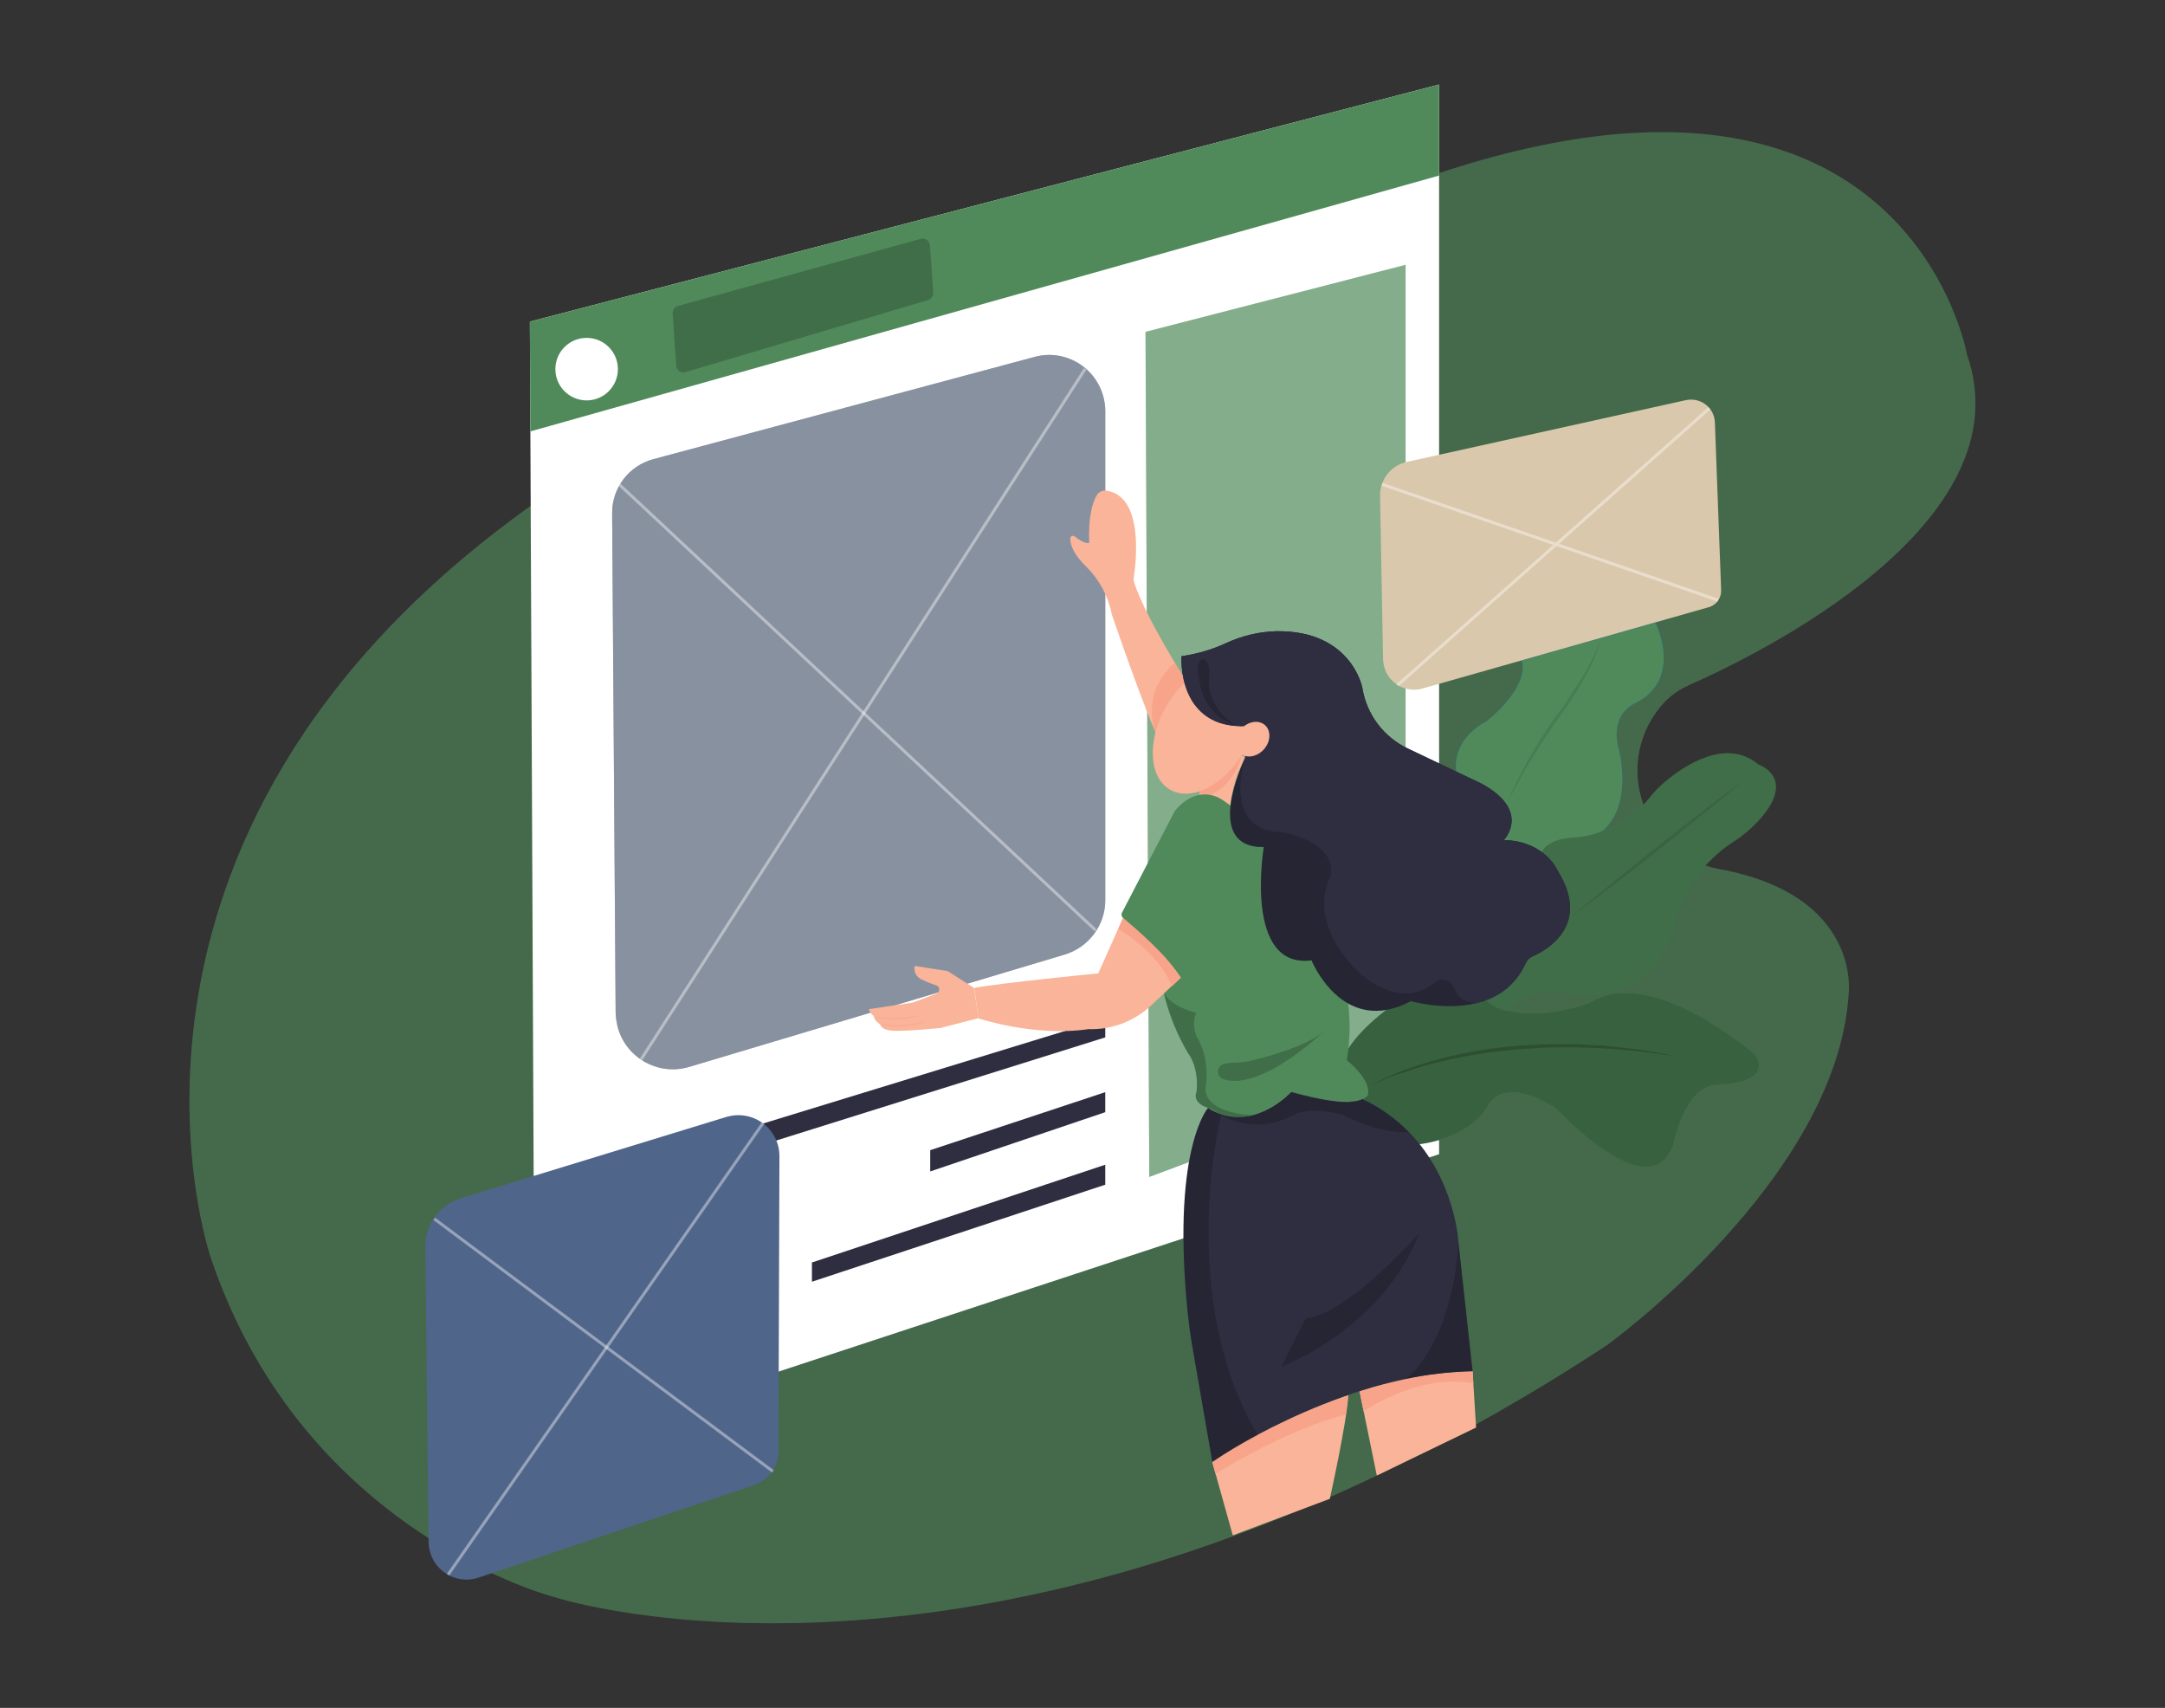
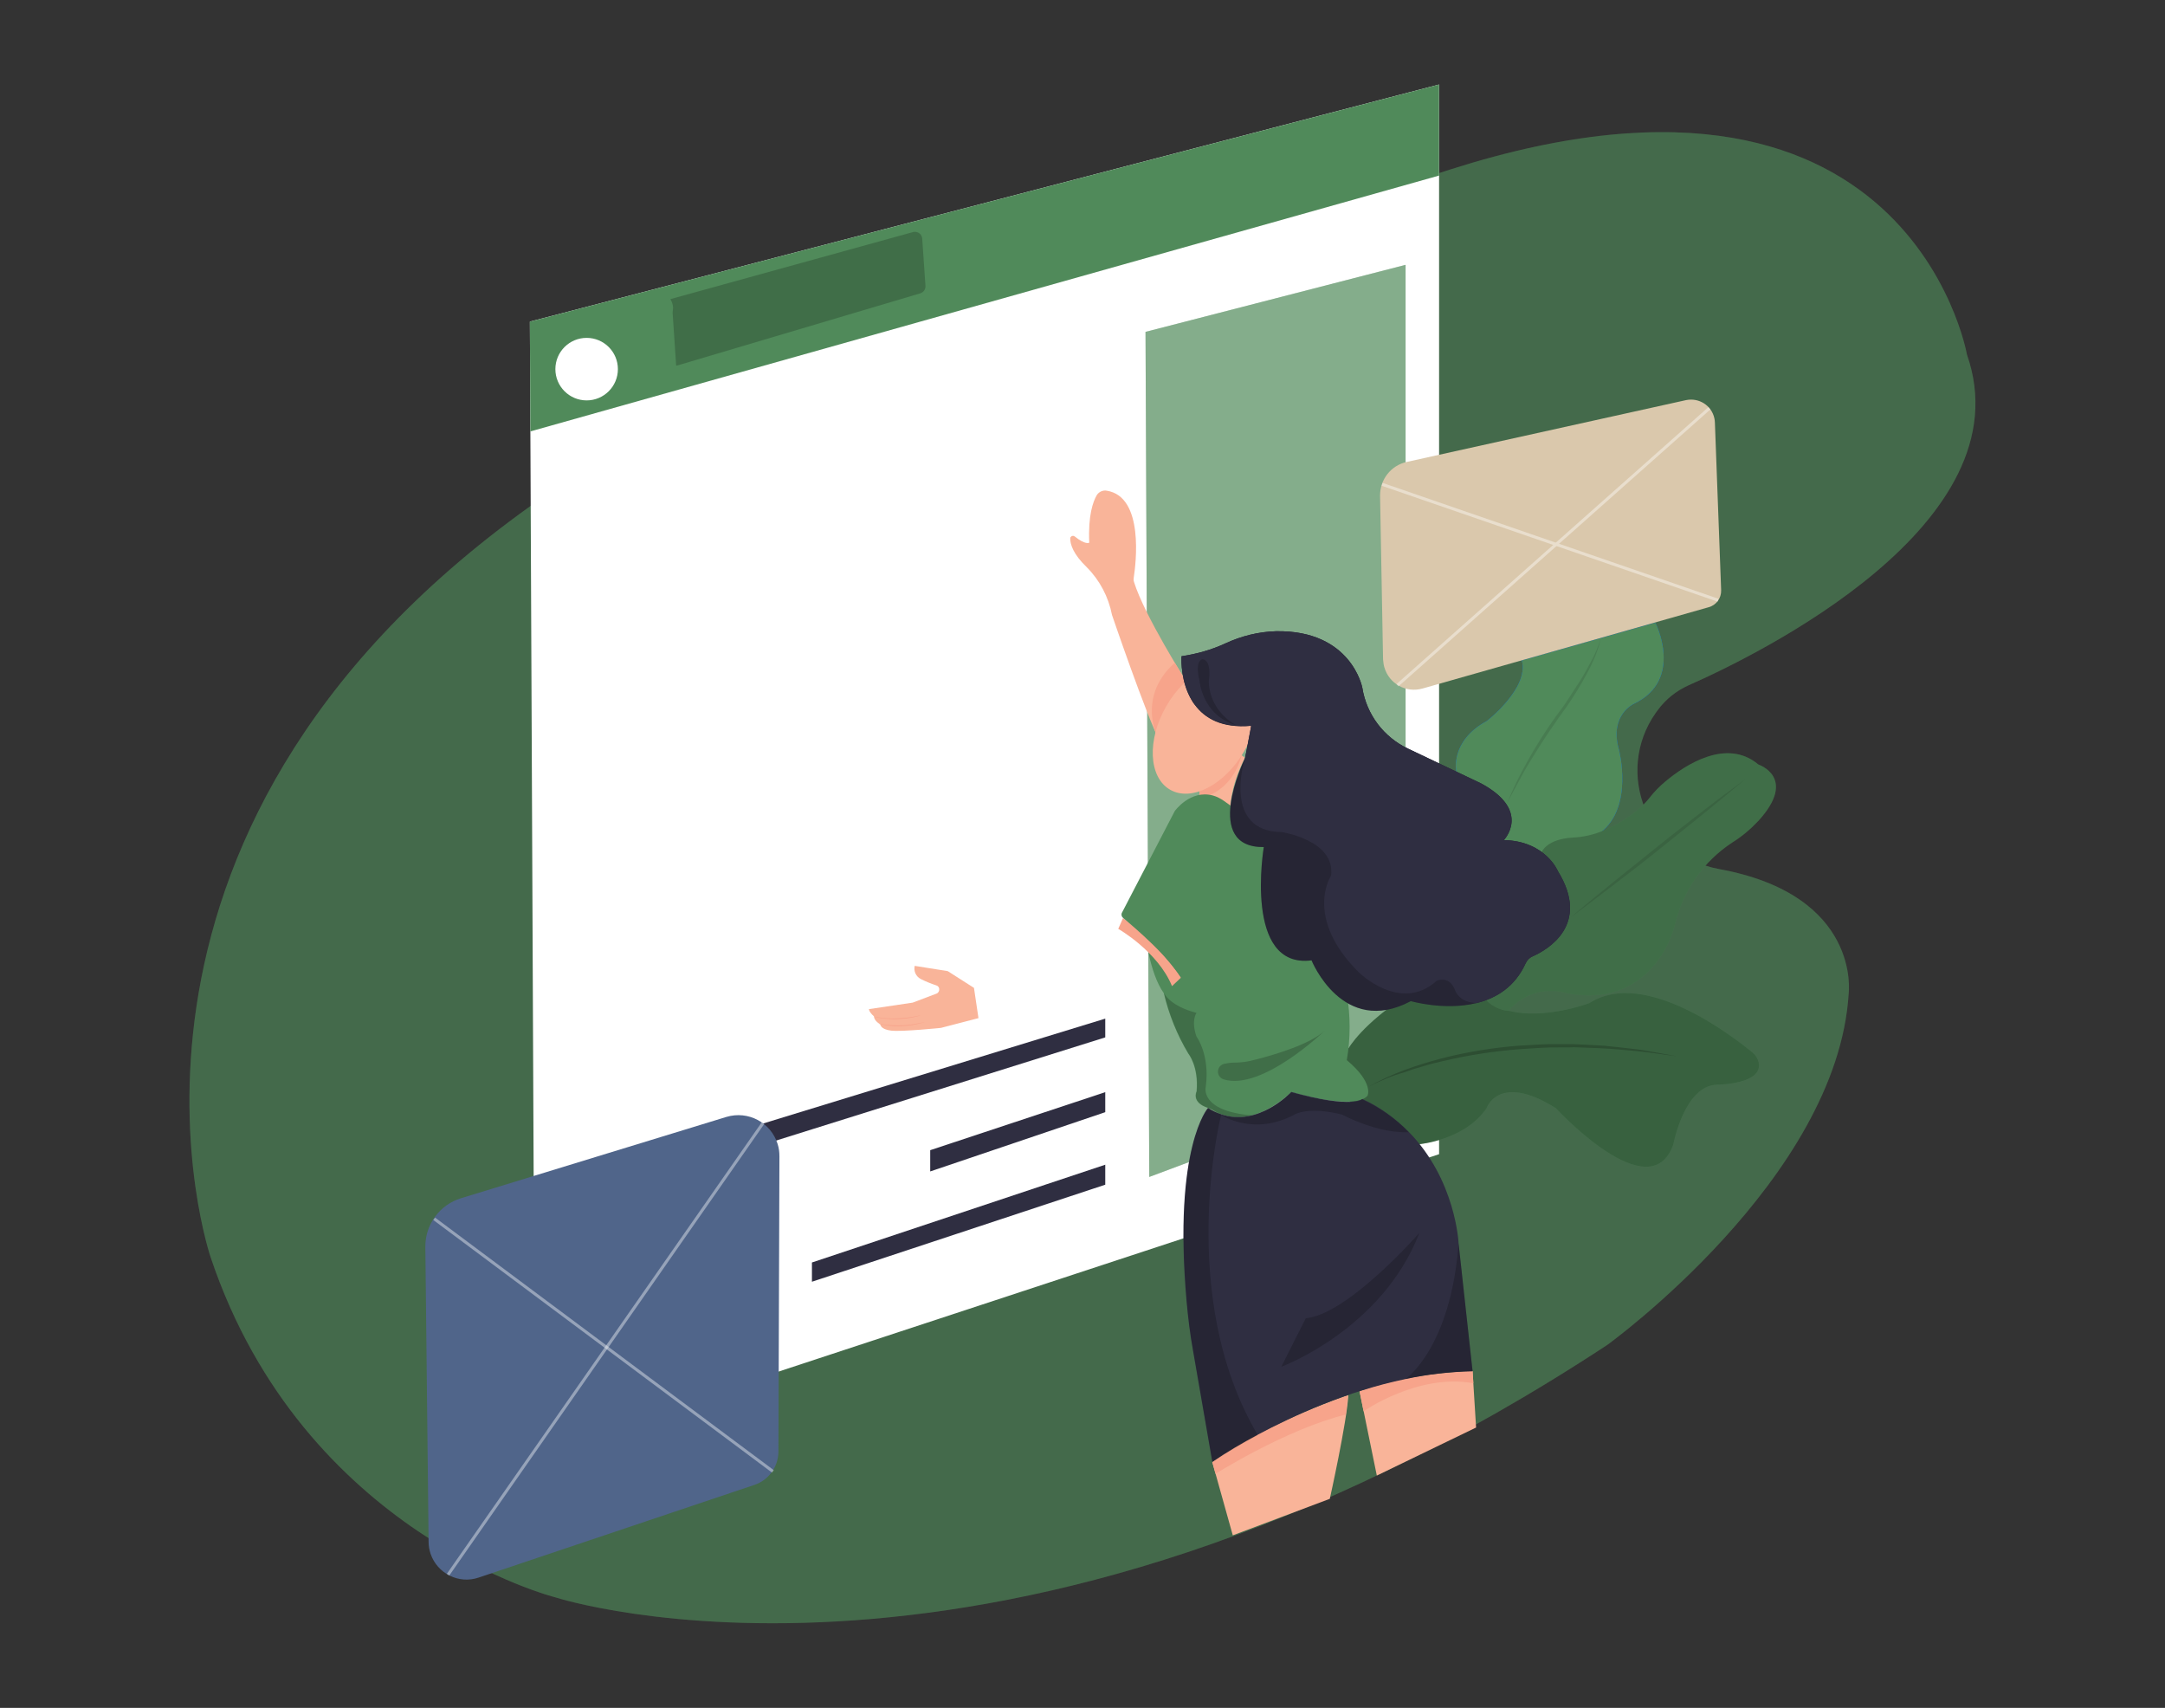
<svg xmlns="http://www.w3.org/2000/svg" version="1.1" id="fd0daeff-1e22-4769-bdfe-68c92a5cdddd" x="0px" y="0px" viewBox="0 0 865.8 682.9" style="enable-background:new 0 0 865.8 682.9;" xml:space="preserve">
  <rect x="0" y="0" width="865.8" height="682.9" fill="#333333" stroke="none" />
  <style type="text/css">
	.st0{opacity:0.33;fill:#508A5A;}
	.st1{opacity:0.46;fill:#508A5A;}
	.st2{fill:#0071F2;}
	.st3{fill:#508A5A;}
	.st4{opacity:0.1;enable-background:new    ;}
	.st5{fill:#FFFFFF;}
	.st6{fill:#2F2E41;}
	.st7{opacity:0.3;fill:#FFFFFF;enable-background:new    ;}
	.st8{opacity:0.2;enable-background:new    ;}
	.st9{fill:#384761;}
	.st10{opacity:0.4;fill:#FFFFFF;enable-background:new    ;}
	.st11{opacity:0.4;}
	.st12{opacity:0.3;enable-background:new    ;}
	.st13{fill:#F9B499;}
	.st14{fill:#F7A48B;}
	.st15{fill:#50658A;}
	.st16{fill:#DAC8AC;}
</style>
  <path class="st0" d="M212.2,202.3C26.4,335,84.3,502.9,84.3,502.9c37.2,110.5,137.8,135.8,137.8,135.8s178.7,58.1,420.6-100.9  c0,0,92.1-66.4,96.6-140.6c0,0,5.1-39.3-51.8-49.7c-28.6-5.2-42.1-38.6-25.4-62.4l0.8-1.1c3.2-4.4,7.5-7.8,12.4-10  c27.7-12.2,135-64.6,111.3-132.2c0,0-24.5-141.1-224.5-67.9L212.2,202.3z" />
  <path class="st1" d="M212.2,202.3C26.4,335,84.3,502.9,84.3,502.9c37.2,110.5,137.8,135.8,137.8,135.8s178.7,58.1,420.6-100.9  c0,0,92.1-66.4,96.6-140.6c0,0,5.1-39.3-51.8-49.7c-28.6-5.2-42.1-38.6-25.4-62.4l0.8-1.1c3.2-4.4,7.5-7.8,12.4-10  c27.7-12.2,135-64.6,111.3-132.2c0,0-24.5-141.1-224.5-67.9L212.2,202.3z" />
  <path class="st2" d="M582.4,308.5c0,0-2.7-12.1,12.2-20.2c0,0,17-13.1,14-24.2l53.4-15.1c0,0,11.6,22.8-8.6,32.4c0,0-9.9,4.4-6,18.3  c0,0,6.1,23-7.4,33.2l-25.2,15.6l-35.5-20.2L582.4,308.5z" />
  <path class="st3" d="M582.4,308.5c0,0-2.7-12.1,12.2-20.2c0,0,17-13.1,14-24.2l53.4-15.1c0,0,11.6,22.8-8.6,32.4c0,0-9.9,4.4-6,18.3  c0,0,6.1,23-7.4,33.2l-25.2,15.6l-35.5-20.2L582.4,308.5z" />
  <path class="st4" d="M602.5,321.6c2.4-5.9,5.2-11.7,8.4-17.3c3.1-5.6,6.5-11,10.2-16.3c1.8-2.6,3.9-5.1,5.6-7.8s3.5-5.3,5.2-8  s3.2-5.5,4.7-8.3c1.5-2.8,2.7-5.8,3.6-8.8c-1.3,6.3-4.3,12.1-7.5,17.7c-1.6,2.8-3.3,5.5-5.1,8.2s-3.8,5.2-5.5,7.8  c-3.7,5.2-7.1,10.6-10.4,16c-1.7,2.7-3.2,5.5-4.7,8.3S603.9,318.7,602.5,321.6z" />
  <polygon class="st5" points="575.5,461.5 213.9,580.5 211.9,128.6 575.5,33.8 " />
  <polygon class="st6" points="442,407.3 442,414.8 298.1,459.9 298.1,451.4 " />
  <polygon class="st6" points="372,459.9 372,468.4 442,444.7 442,436.7 " />
  <polygon class="st6" points="442,465.7 442,473.7 324.7,512.5 324.7,504.8 " />
  <polygon class="st3" points="458.1,132.7 459.6,470.6 562.1,432.2 562.1,105.9 " />
  <polygon class="st7" points="458.1,132.7 459.6,470.6 562.1,432.2 562.1,105.9 " />
  <polygon class="st3" points="211.9,128.6 212.1,172.5 575.5,70.2 575.5,33.8 " />
-   <path class="st8" d="M269,125.3l1.4,20.9c0.1,1.6,1.5,2.8,3.1,2.7c0.2,0,0.4-0.1,0.6-0.1l97-28.8c1.3-0.4,2.2-1.6,2.1-3l-1.3-18.9  c-0.1-1.6-1.5-2.8-3.1-2.7c-0.2,0-0.4,0-0.6,0.1l-97,26.8C269.8,122.6,268.9,123.9,269,125.3z" />
+   <path class="st8" d="M269,125.3l1.4,20.9c0.2,0,0.4-0.1,0.6-0.1l97-28.8c1.3-0.4,2.2-1.6,2.1-3l-1.3-18.9  c-0.1-1.6-1.5-2.8-3.1-2.7c-0.2,0-0.4,0-0.6,0.1l-97,26.8C269.8,122.6,268.9,123.9,269,125.3z" />
  <circle class="st5" cx="234.6" cy="147.6" r="12.5" />
-   <path class="st9" d="M425.7,381.7l-150.1,44.9c-12.1,3.6-24.8-3.3-28.4-15.3c-0.6-2.1-0.9-4.2-1-6.4l-1.4-199.6  c-0.1-10.2,6.7-19.1,16.5-21.7l152.5-40.9c11.9-3.2,24.1,3.8,27.4,15.8c0.5,1.9,0.8,3.8,0.8,5.8v195.7  C442,369.9,435.4,378.8,425.7,381.7z" />
  <path class="st10" d="M425.7,381.7l-150.1,44.9c-12.1,3.6-24.8-3.3-28.4-15.3c-0.6-2.1-0.9-4.2-1-6.4l-1.4-199.6  c-0.1-10.2,6.7-19.1,16.5-21.7l152.5-40.9c11.9-3.2,24.1,3.8,27.4,15.8c0.5,1.9,0.8,3.8,0.8,5.8v195.7  C442,369.9,435.4,378.8,425.7,381.7z" />
  <g class="st11">
    <rect x="342.5" y="152.5" transform="matrix(0.683 -0.73 0.73 0.683 -97.938 340.099)" class="st5" width="1.2" height="260.9" />
  </g>
  <g class="st11">
    <rect x="181" y="285" transform="matrix(0.541 -0.841 0.841 0.541 -81.778 421.368)" class="st5" width="328.4" height="1.2" />
  </g>
  <path class="st3" d="M567.6,457.5c0,0,18.2-1.6,26.9-14.4c0,0,4.8-14.4,27.7,0c0,0,37.8,41.1,47,14.4c0,0,4.4-23.6,17.6-23.8  c0,0,18.5-0.1,16.5-9c-0.4-1.5-1.2-2.8-2.4-3.8c-7.4-6.1-43.2-34.1-65.3-19.8c0,0-26.8,10.1-41.1-1.2l0,0c-9.2-7.3-22.1-8-32.1-1.7  c-17.4,11.1-23,20.8-23,20.8l-9.3,8.6C530,427.5,552.5,461.9,567.6,457.5z" />
  <path class="st12" d="M567.6,457.5c0,0,18.2-1.6,26.9-14.4c0,0,4.8-14.4,27.7,0c0,0,37.8,41.1,47,14.4c0,0,4.4-23.6,17.6-23.8  c0,0,18.5-0.1,16.5-9c-0.4-1.5-1.2-2.8-2.4-3.8c-7.4-6.1-43.2-34.1-65.3-19.8c0,0-26.8,10.1-41.1-1.2l0,0c-9.2-7.3-22.1-8-32.1-1.7  c-17.4,11.1-23,20.8-23,20.8l-9.3,8.6C530,427.5,552.5,461.9,567.6,457.5z" />
  <path class="st3" d="M616.6,340.6c0,0,1.9-5.1,12.4-5.7c4.3-0.2,8.6-1.2,12.5-2.9c5.6-2.4,12.9-6.5,18.1-12.9  c1.9-2.5,4.1-4.7,6.5-6.7c7.9-6.6,24.4-17.4,37.1-6.7c0,0,15.8,5.2,0,22.5c-3.1,3.3-6.6,6.3-10.5,8.7c-11.4,7.5-19.6,19.1-22.8,32.4  c-1.3,5.2-3.6,10.2-6.8,14.6c-6.2,8.4-17.8,17.4-37.8,12.9c-7.7-1.8-15.7,0.6-21.1,6.3c-0.3,0.4-0.6,0.7-1,1.1  c0,0-9.8-0.2-14.4-13.2L616.6,340.6z" />
  <path class="st8" d="M616.6,340.6c0,0,1.9-5.1,12.4-5.7c4.3-0.2,8.6-1.2,12.5-2.9c5.6-2.4,12.9-6.5,18.1-12.9  c1.9-2.5,4.1-4.7,6.5-6.7c7.9-6.6,24.4-17.4,37.1-6.7c0,0,15.8,5.2,0,22.5c-3.1,3.3-6.6,6.3-10.5,8.7c-11.4,7.5-19.6,19.1-22.8,32.4  c-1.3,5.2-3.6,10.2-6.8,14.6c-6.2,8.4-17.8,17.4-37.8,12.9c-7.7-1.8-15.7,0.6-21.1,6.3c-0.3,0.4-0.6,0.7-1,1.1  c0,0-9.8-0.2-14.4-13.2L616.6,340.6z" />
  <path class="st8" d="M547.2,434.6c9.1-5.3,19.2-8.7,29.3-11.4c10.2-2.6,20.6-4.3,31.1-5.1c5.3-0.3,10.5-0.7,15.8-0.6h3.9  c1.3,0,2.6,0,4,0.1l7.9,0.4c1.3,0.1,2.6,0.1,3.9,0.3l3.9,0.4l7.8,0.9c2.6,0.3,5.2,0.9,7.8,1.3l7.8,1.4c-5.2-0.6-10.4-1.5-15.6-2  l-7.8-0.7l-3.9-0.3c-1.3-0.1-2.6-0.1-3.9-0.2l-7.8-0.3c-1.3-0.1-2.6-0.1-3.9,0h-3.9c-5.2-0.1-10.5,0.4-15.7,0.7  c-10.4,0.8-20.8,2.4-31,4.8c-2.5,0.6-5.1,1.2-7.6,2l-3.8,1.1l-3.7,1.3C556.7,430.1,551.8,432.2,547.2,434.6z" />
  <path class="st13" d="M484.8,584.6l8.2,29.3l38.8-14.6c0,0,6.8-30.5,7.4-41.4C539.2,557.8,509.6,567.4,484.8,584.6z" />
  <path class="st13" d="M543.7,556.3l6.9,33.7l39.7-19.2l-1.4-22.5C573.5,548.8,558.3,551.5,543.7,556.3z" />
  <path class="st14" d="M543.7,556.3l1.6,8c0,0,21.9-15.3,43.9-11.2l-0.3-4.9C588.9,548.2,564.3,548.6,543.7,556.3z" />
  <path class="st14" d="M484.8,584.6l1.3,4.7c0,0,28.2-17.8,52.1-23.7l0.9-7.7C539.2,557.8,505,569.7,484.8,584.6z" />
  <path class="st13" d="M479.7,312.8v9c0,0,8.3-0.7,12.2,1.8c0,0,0-9.1,6-20.7c0,0-2.7-1.3-2.9-3.4L479.7,312.8z" />
  <path class="st14" d="M479.7,312.8v6.5c0,0,12.8-1.9,16.8-17.2c-0.8-0.6-1.4-1.5-1.6-2.5L479.7,312.8z" />
  <path class="st13" d="M474.4,272.5c0,0-16.8-26.5-20.9-39.8c-0.2-0.6-0.2-1.2-0.1-1.8c0.8-5.2,4.3-32.3-10.8-34.7  c-1.6-0.3-3.2,0.5-4,1.8c-1.5,2.6-3.5,8.1-3,19c0,0-1.5,1-5.8-2.5c-0.5-0.4-1.2-0.3-1.6,0.2c-0.2,0.2-0.2,0.4-0.2,0.7  c0,2.2,1.1,6.1,6.6,11.4c5.2,5.2,8.7,11.9,10.1,19.1c0,0,13.7,40.2,19.1,50.5L474.4,272.5z" />
  <path class="st14" d="M463.6,296.5c0,0-9.8-17.2,6.2-31.5l4.6,7.5L463.6,296.5z" />
  <ellipse transform="matrix(0.5 -0.866 0.866 0.5 -11.255 563.092)" class="st13" cx="482" cy="291.3" rx="28.2" ry="18" />
  <path class="st3" d="M546.9,438.1c-5.1,6.1-30.5-1.4-30.5-1.4c-6,5.4-11.3,8.1-15.8,9.3l0,0c-7.6,2-12.9-0.5-15-1.8  c-0.8-0.5-1.6-0.9-2.5-1.2c-6.9-2.2-4.6-6.6-4.6-6.6c0.9-10-3.3-15.1-3.3-15.1c-4.5-7.5-7.8-15.7-9.8-24.2l0,0  c-5.8-8.1-7.4-24-7.4-24L498,335h14.5l26.1,62.4c1.5,8.8,1.5,17.8,0,26.5C549.5,433,546.9,438.1,546.9,438.1z" />
  <path class="st8" d="M500.7,446L500.7,446c-7.6,2-12.9-0.5-15-1.8c-0.8-0.5-1.6-0.9-2.5-1.2c-6.9-2.2-4.6-6.6-4.6-6.6  c0.9-10-3.3-15.1-3.3-15.1c-4.5-7.5-7.8-15.7-9.8-24.2c0.2,0.4,2.6,5.2,13,7.9c0,0-2.3,3,0,9.5c0,0,5.4,7.2,3.7,20  C482.2,434.6,479.5,444.2,500.7,446z" />
  <path class="st8" d="M529.9,412c0,0-25.1,24.3-40.5,19.6c-1.7-0.5-2.7-2.3-2.2-4c0.3-1.1,1.2-1.9,2.2-2.2c1.3-0.3,2.7-0.5,4-0.5  c2.9,0,5.8-0.4,8.6-1.2C510,421.7,524.2,417.4,529.9,412z" />
-   <path class="st13" d="M389.6,395c10.9-2,49.6-5.8,49.6-5.8l8-17.9l1.9-4.3c13.7,9.6,23.1,23.9,23.1,23.9l-12.8,12  c-6.7,5.8-15.3,8.9-24.1,8.6c-21.6,3.2-44-4.3-44-4.3" />
  <path class="st14" d="M472.3,390.9l-3.6,3.4c-5.7-13.9-21.5-22.9-21.5-22.9l1.9-4.3C462.8,376.6,472.3,390.9,472.3,390.9z" />
  <path class="st6" d="M588.9,548.3c-9,0.2-18,1.2-26.8,3.1l0,0c-23.6,4.9-44.9,14.7-59.2,22.3c-6.2,3.3-12.3,6.9-18.1,10.8l-7.7-44.4  c-1.2-6.6-2-13.2-2.6-19.9c-5.4-61.8,8.6-77.2,8.6-77.2c1.6,1.1,3.3,1.9,5.2,2.5l0,0c15,5.2,28.1-8.9,28.1-8.9  c24.5,6.8,28.4,2.8,28.4,2.8c6.9,3.2,13.2,7.7,18.5,13.1c18.9,19.2,20,44.6,20,44.6L588.9,548.3z" />
  <path class="st8" d="M588.9,548.3c-9,0.2-18,1.2-26.8,3.1c0.5-0.4,18-12.7,21.2-54.1L588.9,548.3z" />
  <path class="st8" d="M522.2,527.1l-9.8,19.4c0,0,40.3-14.9,55.2-53.5C567.6,493,539.1,525.6,522.2,527.1z" />
  <path class="st8" d="M563.3,452.7c-12.8,0.5-26.5-7-26.5-7c-13.9-3.5-19.2,0-19.2,0c-16.2,8.6-28.8,0.4-29.4,0  c15,5.2,28.1-8.9,28.1-8.9c24.5,6.8,28.4,2.8,28.4,2.8C551.7,442.8,558,447.2,563.3,452.7z" />
  <path class="st8" d="M503,573.8c-6.2,3.3-12.3,6.9-18.1,10.8l-7.7-44.4c-1.2-6.6-2-13.2-2.6-19.9c-5.4-61.8,8.6-77.2,8.6-77.2  l5.2,2.5l0,0C488.3,445.6,470.1,518.3,503,573.8z" />
  <path class="st15" d="M301.8,593.7l-110.4,37.1c-7.9,2.7-16.5-1.6-19.2-9.5c-0.5-1.5-0.8-3.1-0.8-4.7l-1.3-118  c-0.1-8.9,5.7-16.9,14.3-19.5l106.1-32.5c8.7-2.6,17.8,2.2,20.5,10.9c0.5,1.6,0.7,3.2,0.7,4.9l-0.4,118.2  C311.2,586.5,307.4,591.8,301.8,593.7z" />
  <g class="st11">
    <rect x="132.2" y="538.9" transform="matrix(0.572 -0.82 0.82 0.572 -338.831 429.454)" class="st5" width="220.1" height="1.2" />
  </g>
  <g class="st11">
    <rect x="240.5" y="453.4" transform="matrix(0.598 -0.802 0.802 0.598 -334.173 409.558)" class="st5" width="1.2" height="168.9" />
  </g>
  <path class="st16" d="M562.6,184.7L674.2,160c5.2-1.1,10.3,2.1,11.4,7.3c0.1,0.6,0.2,1.1,0.2,1.7l2.5,67c0.1,3.2-2,6-5,6.8  l-114.4,32.5c-6.6,1.9-13.4-1.9-15.3-8.5c-0.3-1-0.4-2.1-0.5-3.1l-1.2-65.4C551.8,191.8,556.2,186.1,562.6,184.7z" />
  <path class="st3" d="M493.5,323.1c27,24.6-13.1,64.1-19.1,69.8c-0.3,0.3-0.8,0.3-1,0c-0.1-0.1-0.1-0.1-0.1-0.2  c-4.6-9.2-20-22.2-24.2-25.7c-0.6-0.5-0.8-1.4-0.4-2.1l21.1-40.6c0,0,6.2-8.7,15.3-6.2c1.5,0.4,3,1.2,4.3,2.1L493.5,323.1z" />
  <path class="st6" d="M612.9,382.4c-1.2,0.5-2.2,1.5-2.8,2.8c-4.3,9.5-11.9,14-19.7,15.9c-12.8,3.1-26.2-0.8-26.2-0.8  c-27.3,14.5-39.7-16.3-39.7-16.3c-27.3,3.5-19.1-45.3-19.1-45.3c-24.5,0.3-8.3-34-7.5-35.6l0,0l0,0l2.4-12.5v-0.2v-0.2  c-11.7,1.1-18.5-3-22.4-8.3c-0.5-0.6-0.9-1.2-1.3-1.9c-4.3-7.3-4.2-15.9-4.1-17.4c0-0.1,0-0.2,0-0.2c6.1-0.9,12.1-2.6,17.7-5.2  c6.3-2.9,13.1-4.6,20.1-4.8c30.2-0.5,34.5,22.6,34.5,22.6c1.7,10.7,8.6,19.8,18.4,24.4l29,13.8c20.5,11,9.2,22.7,9.2,22.7  c16.7,0.4,21.6,12.4,21.6,12.4C636.2,369.7,619,379.7,612.9,382.4z" />
  <path class="st8" d="M612.9,382.4c-1.2,0.5-2.2,1.5-2.8,2.8c-4.3,9.5-11.9,14-19.7,15.9c-12.8,3.1-26.2-0.8-26.2-0.8  c-27.3,14.5-39.7-16.3-39.7-16.3c-27.3,3.5-19.1-45.3-19.1-45.3c-24.5,0.3-8.3-34-7.5-35.6l0,0l0,0l2.4-12.5v-0.2v-0.2  c-11.7,1.1-18.5-3-22.4-8.3c-0.5-0.6-0.9-1.2-1.3-1.9c-4.3-7.3-4.2-15.9-4.1-17.4c0-0.1,0-0.2,0-0.2c6.1-0.9,12.1-2.6,17.7-5.2  c6.3-2.9,13.1-4.6,20.1-4.8c30.2-0.5,34.5,22.6,34.5,22.6c1.7,10.7,8.6,19.8,18.4,24.4l29,13.8c20.5,11,9.2,22.7,9.2,22.7  c16.7,0.4,21.6,12.4,21.6,12.4C636.2,369.7,619,379.7,612.9,382.4z" />
  <path class="st6" d="M612.9,382.4c-1.2,0.5-2.2,1.5-2.8,2.8c-4.3,9.5-11.9,14-19.7,15.9c-1.5-0.1-2.9-0.4-4.3-0.9  c-2-0.9-3.6-2.5-4.3-4.5c-2.4-5.9-7.3-3.5-7.3-3.5c-14.5,13.1-31.2-3.5-31.2-3.5c-22-22-11-38.6-11-38.6  c1.8-14.2-19.8-17.4-19.8-17.4c-23.4-0.3-15.1-28.1-14.6-29.6l0,0l0,0c0.7-2.9,2-10.6,2.4-12.5v-0.2c0-0.1,0-0.2,0-0.2  c-11.6,0.9-18.4-3.1-22.4-8.3c-0.5-0.6-0.9-1.2-1.3-1.9c-4.4-7.2-4.2-15.9-4.1-17.4c0-0.1,0-0.2,0-0.2c6.1-0.9,12.1-2.6,17.7-5.2  c6.3-2.9,13.1-4.6,20.1-4.8c30.2-0.5,34.5,22.6,34.5,22.6c1.7,10.7,8.6,19.8,18.4,24.4l29,13.8c20.5,11,9.2,22.7,9.2,22.7  c16.7,0.4,21.6,12.4,21.6,12.4C636.2,369.7,619,379.7,612.9,382.4z" />
  <path class="st8" d="M481,263.6c0,0-3.4,0-1.3,8.6c0,0,1,13.8,14.7,17.8c0,0-10.8-5.2-11-17.8C483.5,272.2,484.7,264.2,481,263.6z" />
-   <ellipse transform="matrix(0.661 -0.751 0.751 0.661 -52.001 476.112)" class="st13" cx="500.6" cy="295.6" rx="7.5" ry="6.1" />
  <path class="st13" d="M347.5,403.5l17.5-2.6l9.5-3.6c0.8-0.3,1.2-1.1,1.1-1.9l0,0c-0.1-0.7-0.5-1.2-1.2-1.4  c-2.1-0.7-4.1-1.5-6.1-2.5c-2-1-3-3.2-2.5-5.3l13.2,2.1l10.5,6.7l1.8,12.1l-15,3.9c0,0-15.5,1.6-19.9,1.1s-4.4-2.6-4.4-2.6  c-0.8-0.3-2.5-1.7-2.5-3.1C347.4,404.5,347.5,403.5,347.5,403.5" />
  <path class="st14" d="M369.1,408.9c-0.5,0.1-1.1,0.3-1.9,0.5c-2.1,0.5-4.3,0.8-6.5,0.9c-2.2,0.1-4.4,0-6.6-0.4  c-0.8-0.1-1.5-0.3-2-0.4c-0.2,0-0.5-0.1-0.7-0.2c0.2,0,0.5,0,0.7,0.1c0.5,0.1,1.1,0.2,2,0.3c4.3,0.5,8.7,0.4,13-0.5  c0.8-0.1,1.5-0.3,2-0.4c0.2-0.1,0.5-0.1,0.7-0.1C369.6,408.7,369.4,408.8,369.1,408.9z" />
  <path class="st14" d="M367.5,406.2c-0.5,0.1-1.1,0.3-2,0.5c-2.2,0.5-4.4,0.7-6.6,0.8c-2.2,0.1-4.5-0.1-6.7-0.4  c-0.9-0.1-1.5-0.3-2-0.4c-0.2-0.1-0.5-0.1-0.7-0.2c0.2,0,0.5,0,0.7,0.1c0.5,0.1,1.1,0.2,2,0.3c2.2,0.3,4.4,0.4,6.6,0.3  c2.2-0.1,4.4-0.3,6.6-0.7c0.9-0.2,1.5-0.3,2-0.4c0.2-0.1,0.5-0.1,0.7-0.1C368,406,367.8,406.1,367.5,406.2z" />
  <g class="st11">
    <rect x="619.3" y="145.4" transform="matrix(0.326 -0.945 0.945 0.326 213.219 732.053)" class="st5" width="1.2" height="142.2" />
    <rect x="537.6" y="217.7" transform="matrix(0.748 -0.664 0.664 0.748 11.775 467.67)" class="st5" width="166.8" height="1.2" />
  </g>
  <path class="st4" d="M697.9,311.6c-5.7,4.8-11.4,9.5-17.2,14.2s-11.6,9.3-17.4,14s-11.7,9.2-17.6,13.7l-8.9,6.8  c-3,2.2-5.9,4.5-8.9,6.7c2.8-2.4,5.7-4.8,8.6-7.2l8.7-7.1c5.8-4.7,11.6-9.3,17.4-14s11.7-9.2,17.6-13.8S691.9,316,697.9,311.6z" />
</svg>